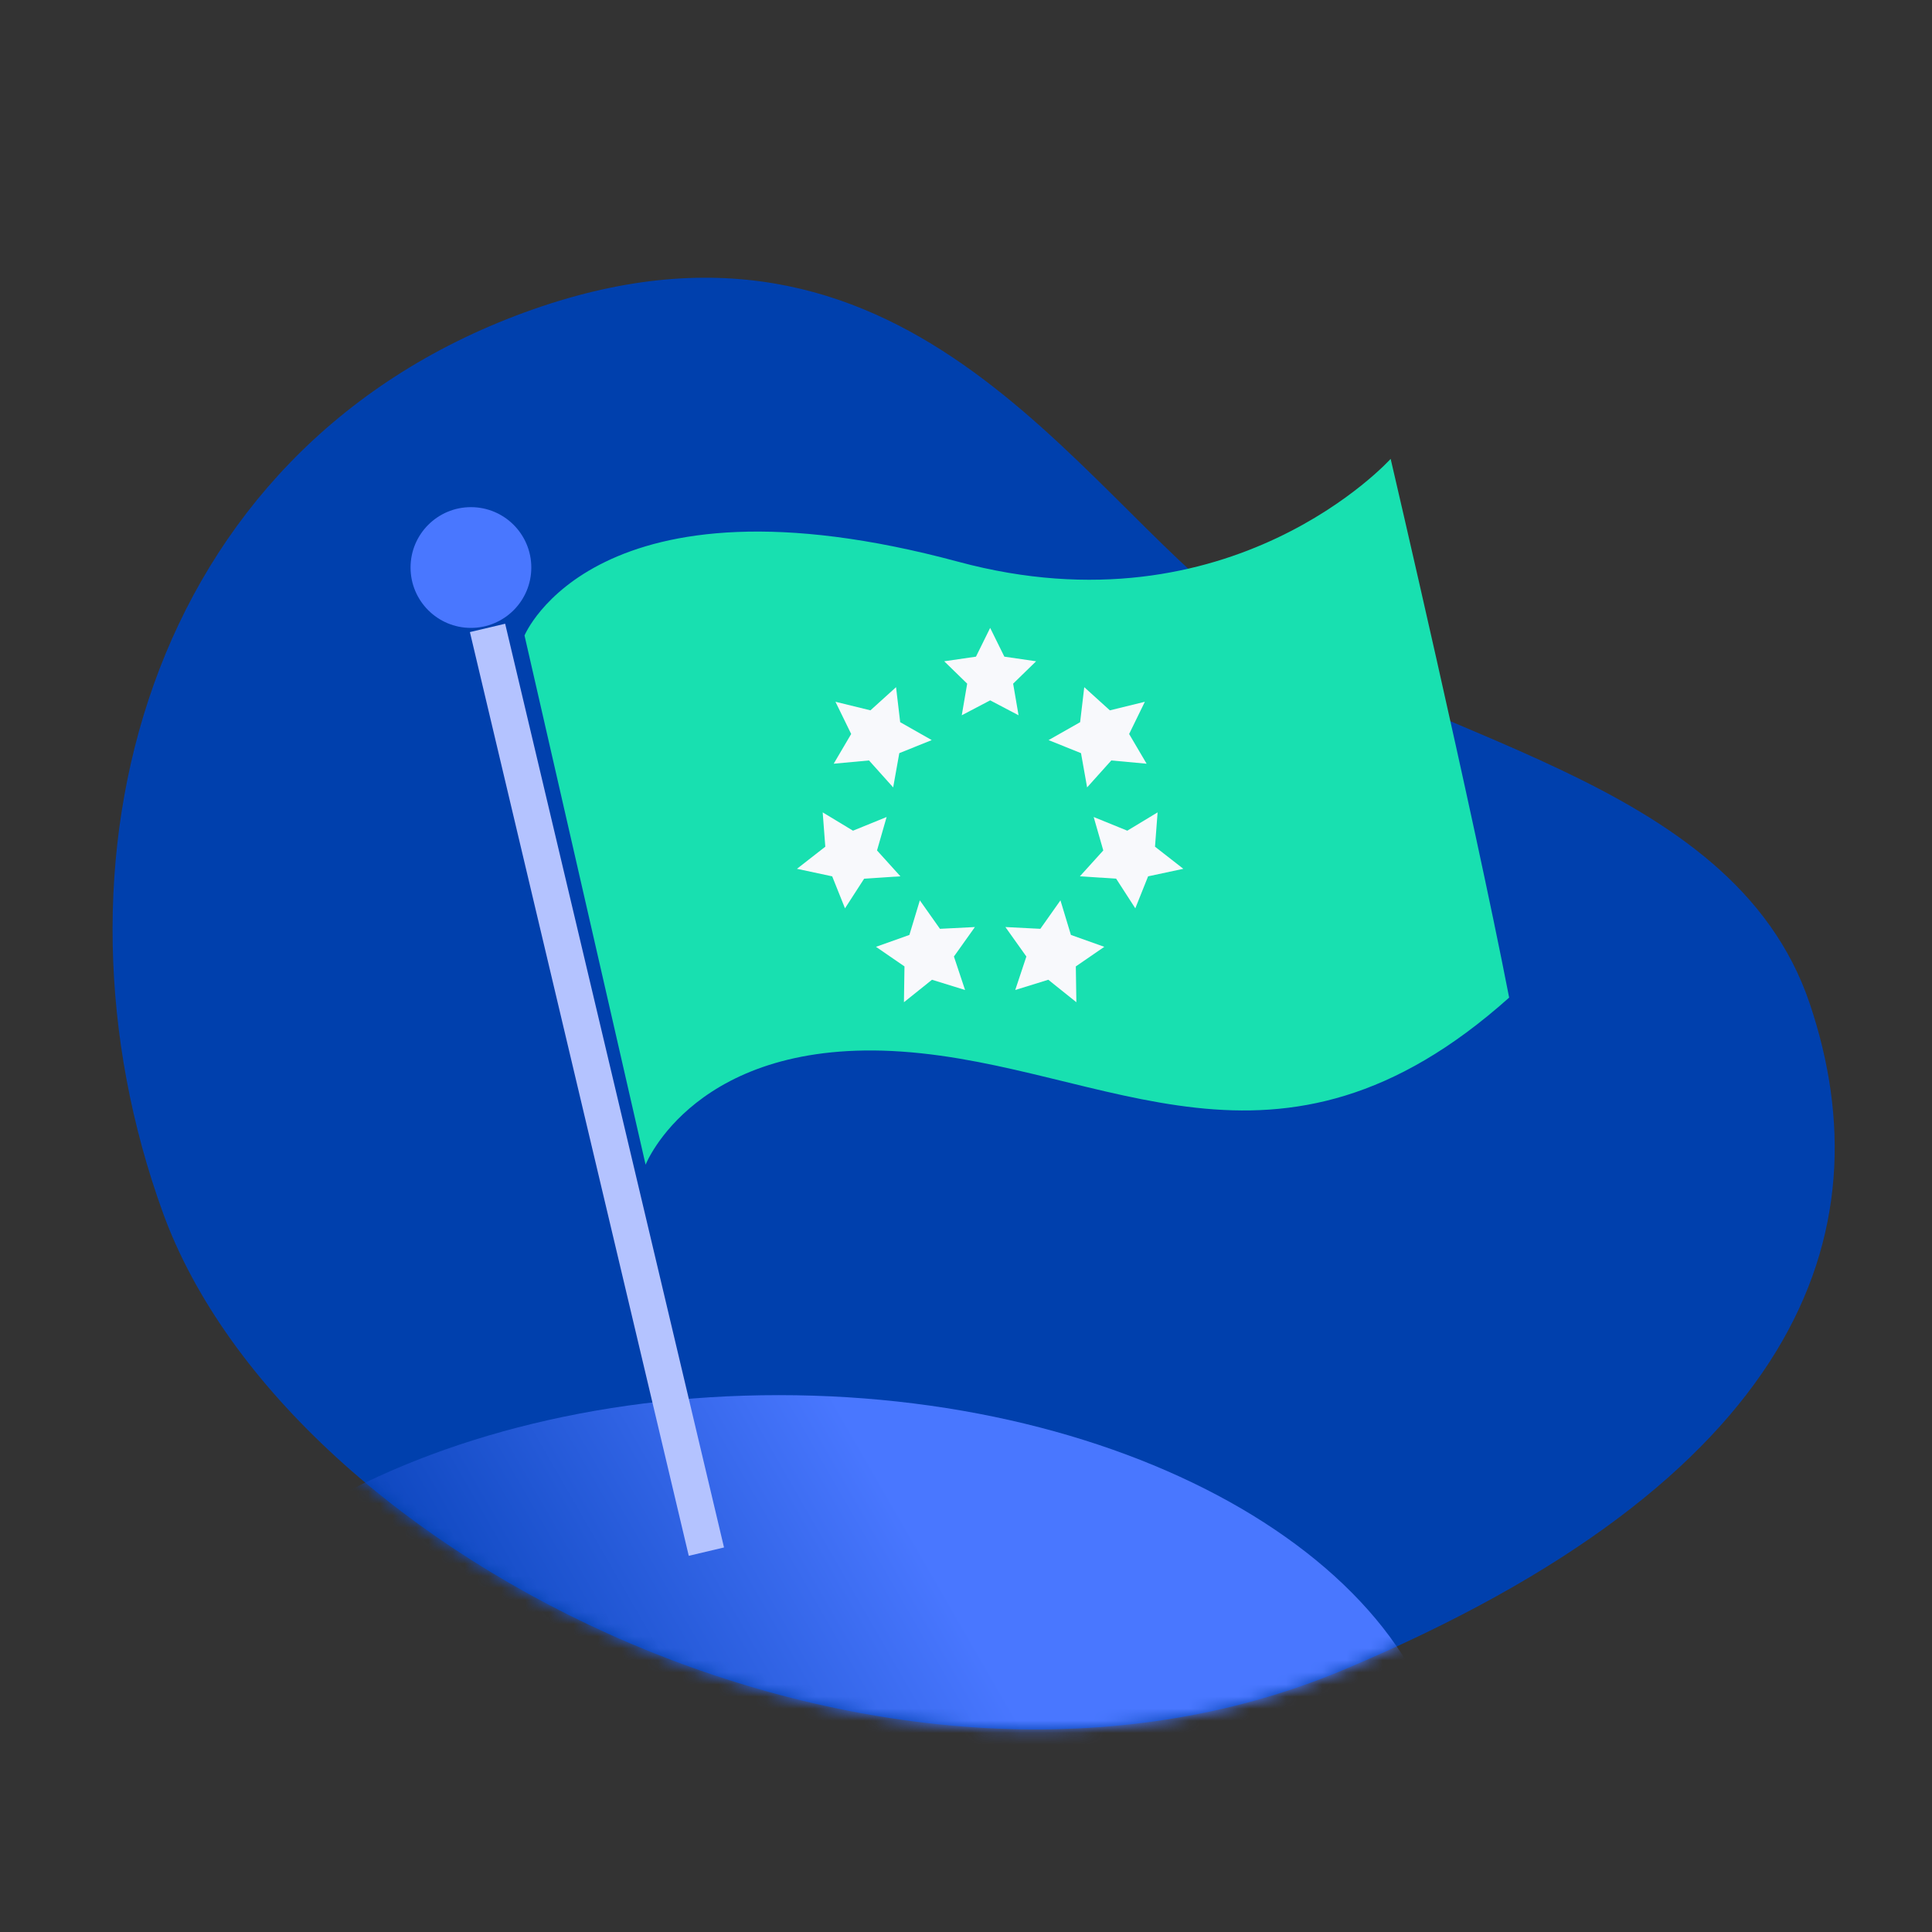
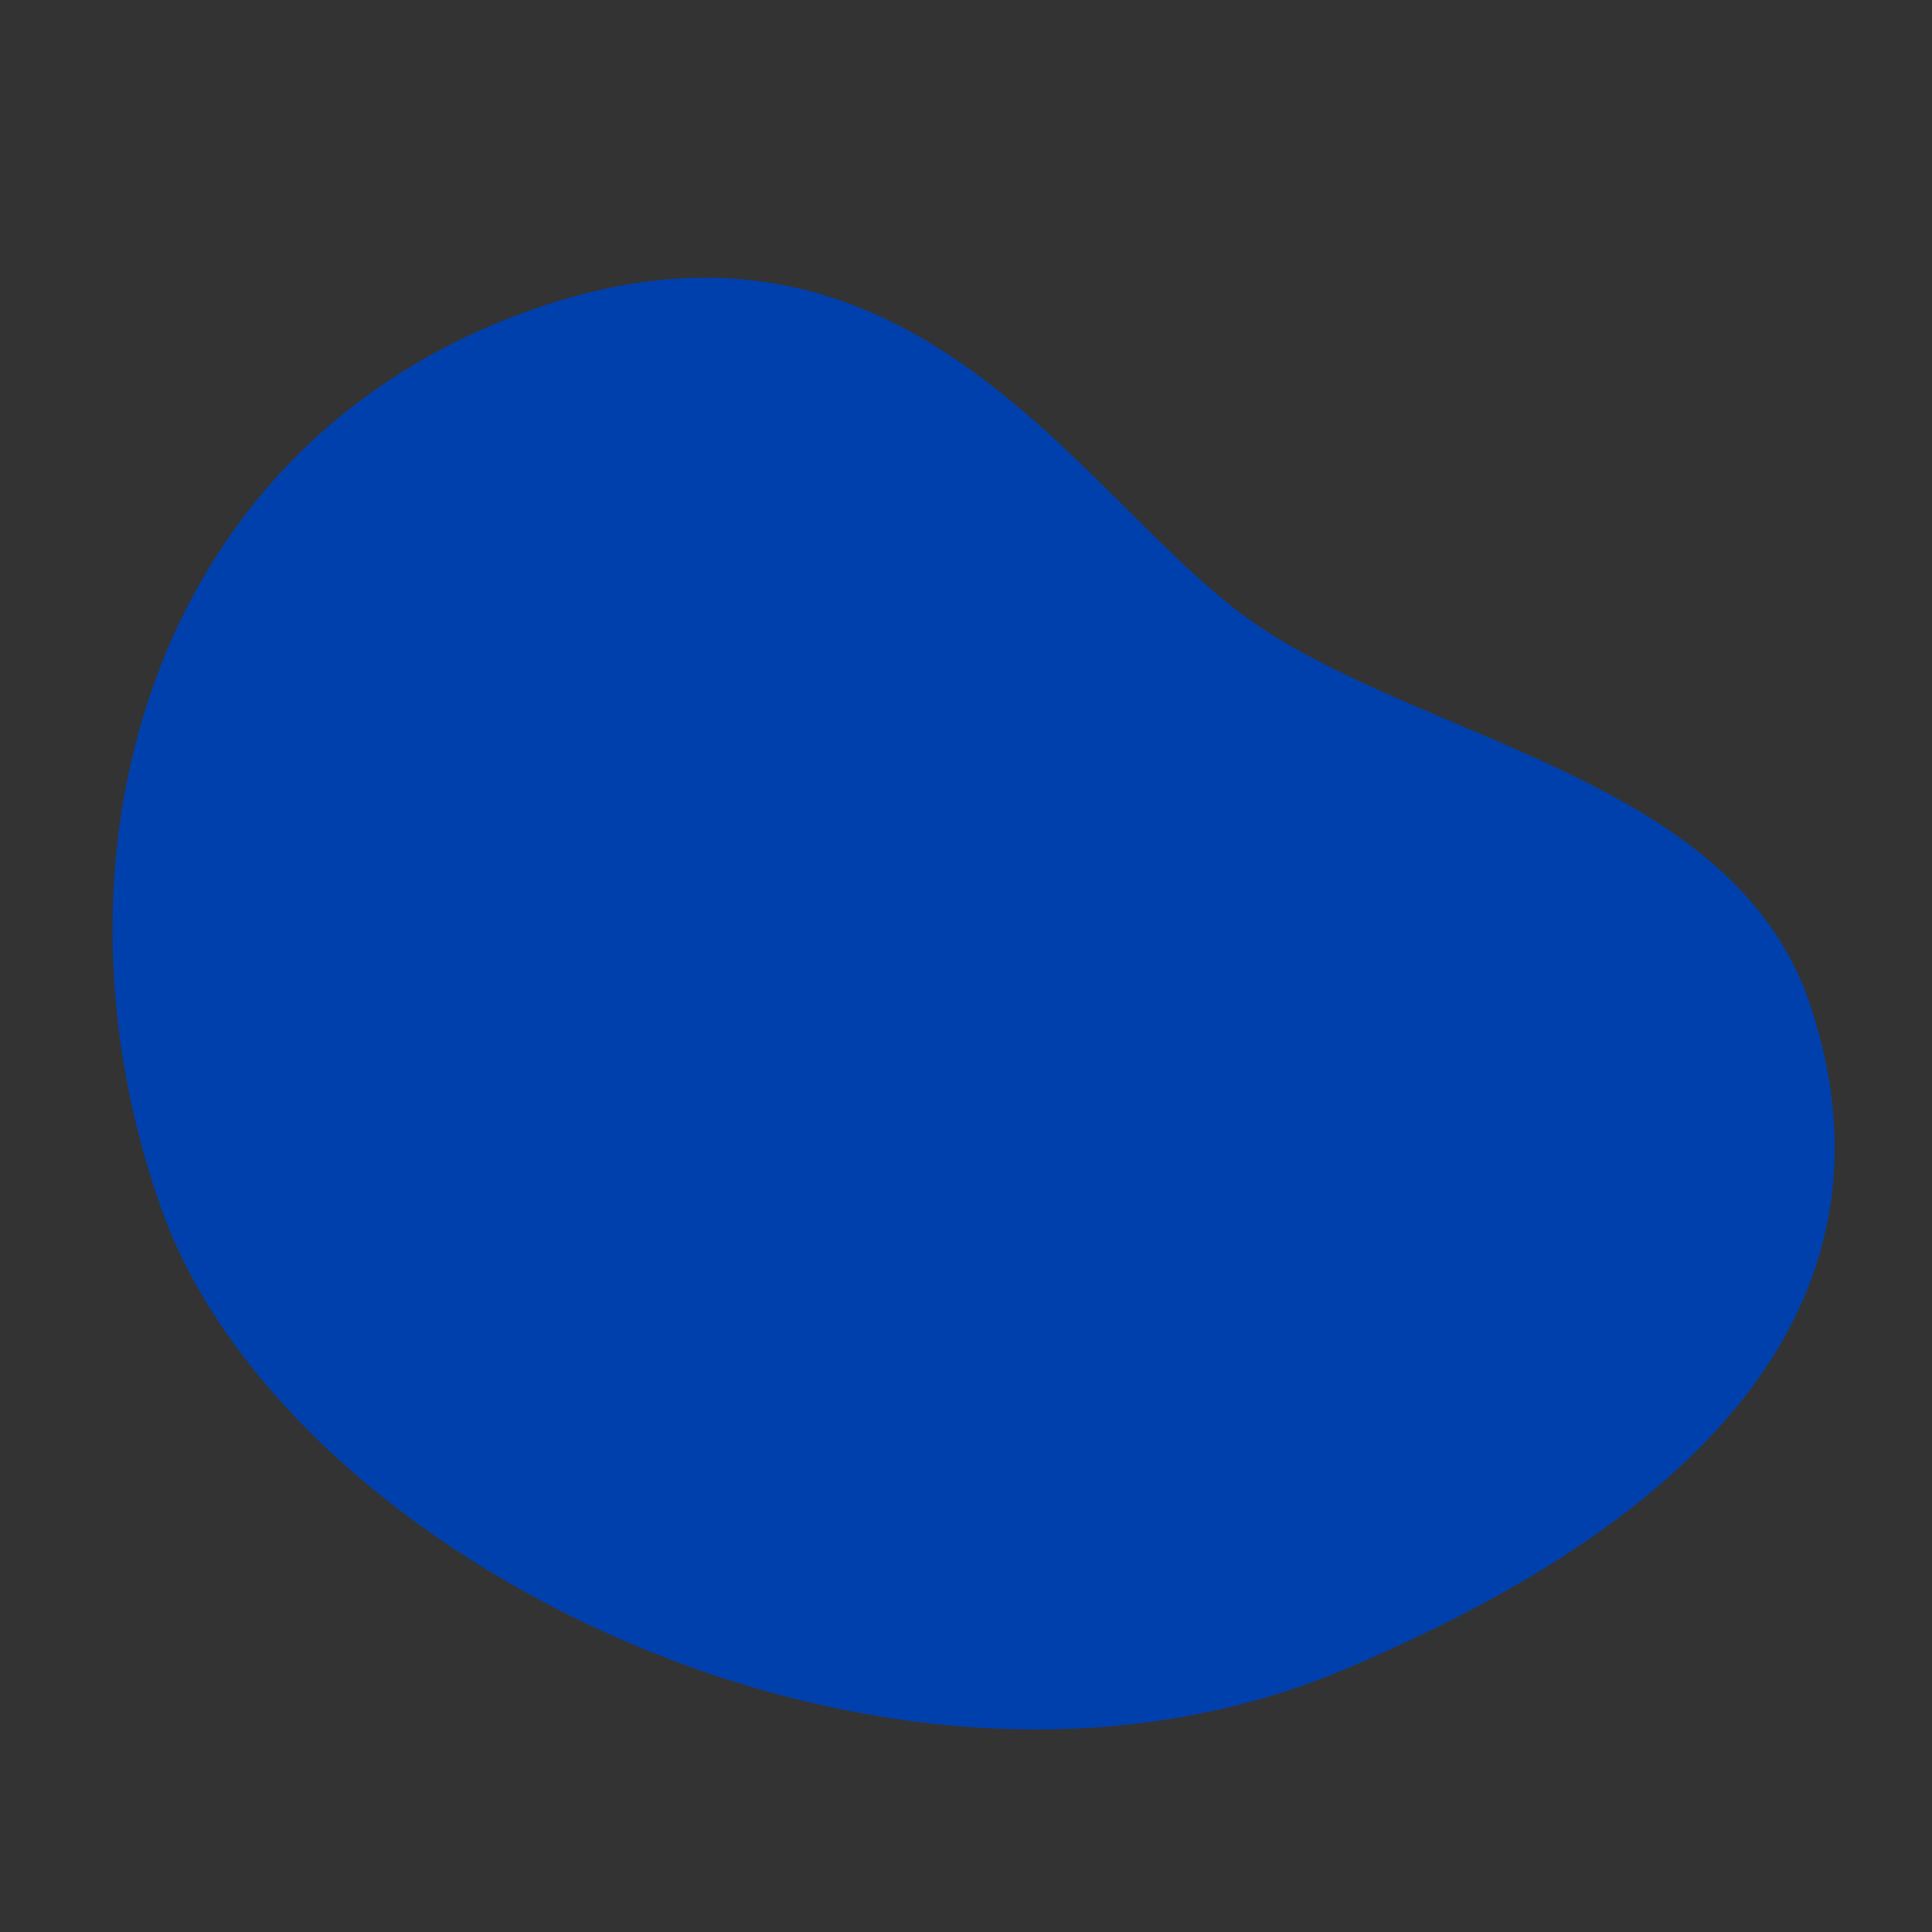
<svg xmlns="http://www.w3.org/2000/svg" fill="none" height="160" viewBox="0 0 160 160" width="160">
  <rect x="0" y="0" width="160" height="160" fill="#333333" stroke="none" />
  <linearGradient id="a" gradientUnits="userSpaceOnUse" x1="43.5" x2="114.83" y1="168" y2="126.943">
    <stop offset=".028" stop-color="#003cb0" />
    <stop offset=".586" stop-color="#4977ff" />
    <stop offset="1" stop-color="#4977ff" />
  </linearGradient>
  <mask id="b" height="121" maskUnits="userSpaceOnUse" width="143" x="9" y="23">
-     <path clip-rule="evenodd" d="m102.964 50.949c13.994 10.348 40.476 13.066 46.911 32.163 6.435 19.096-1.003 39.379-38.655 55.197-37.652 15.817-87.306-9.131-97.736-37.896-10.429-28.764-1.553-63.021 29.973-74.546 31.525-11.525 45.513 14.735 59.507 25.082z" fill="#fff" fill-rule="evenodd" />
-   </mask>
+     </mask>
  <path clip-rule="evenodd" d="m102.964 50.949c13.994 10.348 40.476 13.066 46.911 32.163 6.435 19.096-1.003 39.379-38.655 55.197-37.652 15.817-87.306-9.131-97.736-37.896-10.429-28.764-1.553-63.021 29.973-74.546 31.525-11.525 45.513 14.735 59.507 25.082z" fill="#0040ad" fill-rule="evenodd" />
  <g mask="url(#b)">
    <path clip-rule="evenodd" d="m120 149.539c0-18.777-24.848-34-55.5-34s-55.5 15.223-55.5 34" fill="url(#a)" fill-rule="evenodd" />
  </g>
-   <path clip-rule="evenodd" d="m43.438 52.626 10.028 43.828s4.13-10.553 21.218-9.366c17.088 1.187 31.088 12.7 50.297-4.471-2.981-15.348-9.813-44.616-9.813-44.616s-13.165 14.626-35.801 8.523c-30.088-8.112-35.928 6.103-35.928 6.103z" fill="#18e0b0" fill-rule="evenodd" />
-   <path d="m40.375 52 18.125 76.5" stroke="#b4c3ff" stroke-width="3" />
-   <circle cx="39" cy="47" fill="#4977ff" r="5" />
-   <path clip-rule="evenodd" d="m79.649 59.236.449-2.618-1.902-1.854 2.629-.382 1.176-2.382 1.176 2.382 2.629.382-1.902 1.854.449 2.618-2.351-1.236zm9.876 3.138-2.686-1.082 2.612-1.483.343-2.9 2.121 1.919 2.897-.71-1.302 2.669 1.448 2.461-2.925-.27-2.003 2.231zm1.049 5.287.795 2.769-1.937 2.142 3.002.195 1.587 2.457 1.06-2.649 2.918-.624-2.347-1.832.216-2.842-2.51 1.517zm-4.417 9.26 1.665-2.357.866 2.863 2.766.985-2.359 1.622.045 2.966-2.324-1.861-2.738.848.922-2.772-1.737-2.441zm-5.42-.147-2.894.147-1.665-2.357-.866 2.863-2.766.985 2.359 1.622-.045 2.966 2.324-1.861 2.738.848-.922-2.772zm-8.106-6.344 1.937 2.142-3.002.195-1.587 2.457-1.06-2.649-2.918-.624 2.347-1.832-.216-2.842 2.51 1.517 2.784-1.133zm1.338-5.221.507-2.836 2.686-1.082-2.612-1.483-.343-2.9-2.121 1.919-2.897-.71 1.302 2.669-1.448 2.461 2.925-.27z" fill="#f8f9fc" fill-rule="evenodd" />
</svg>